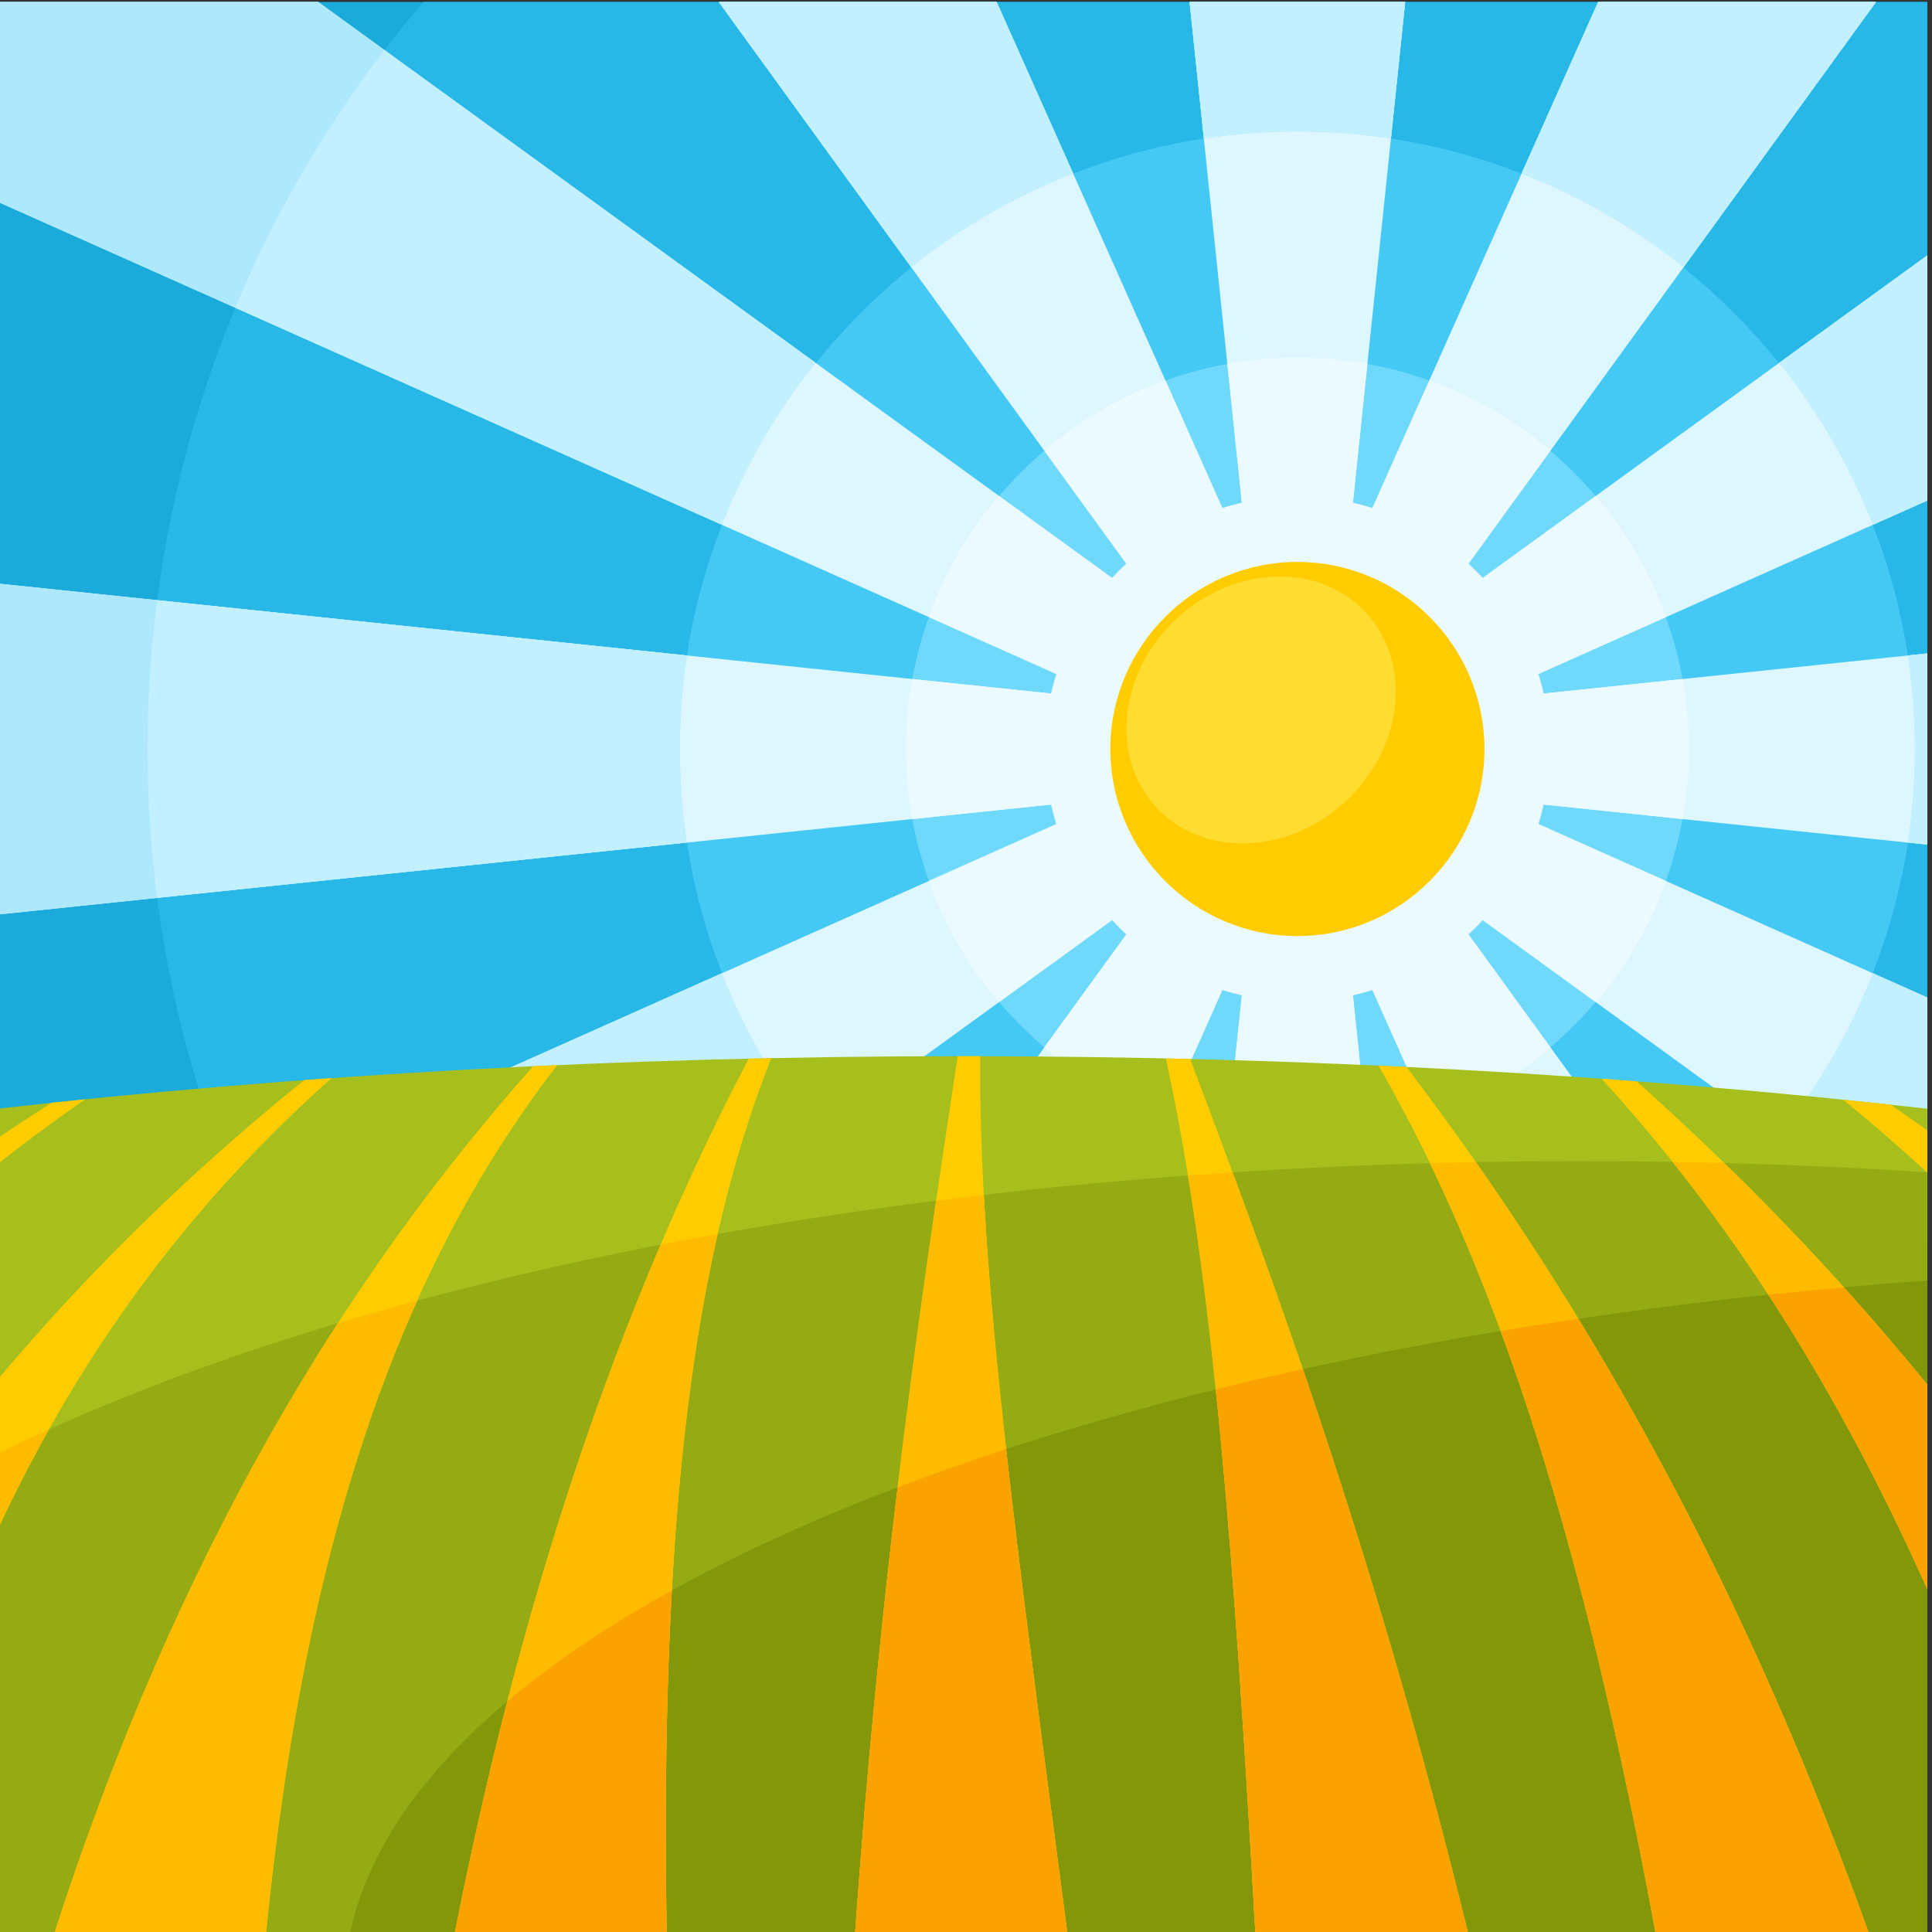
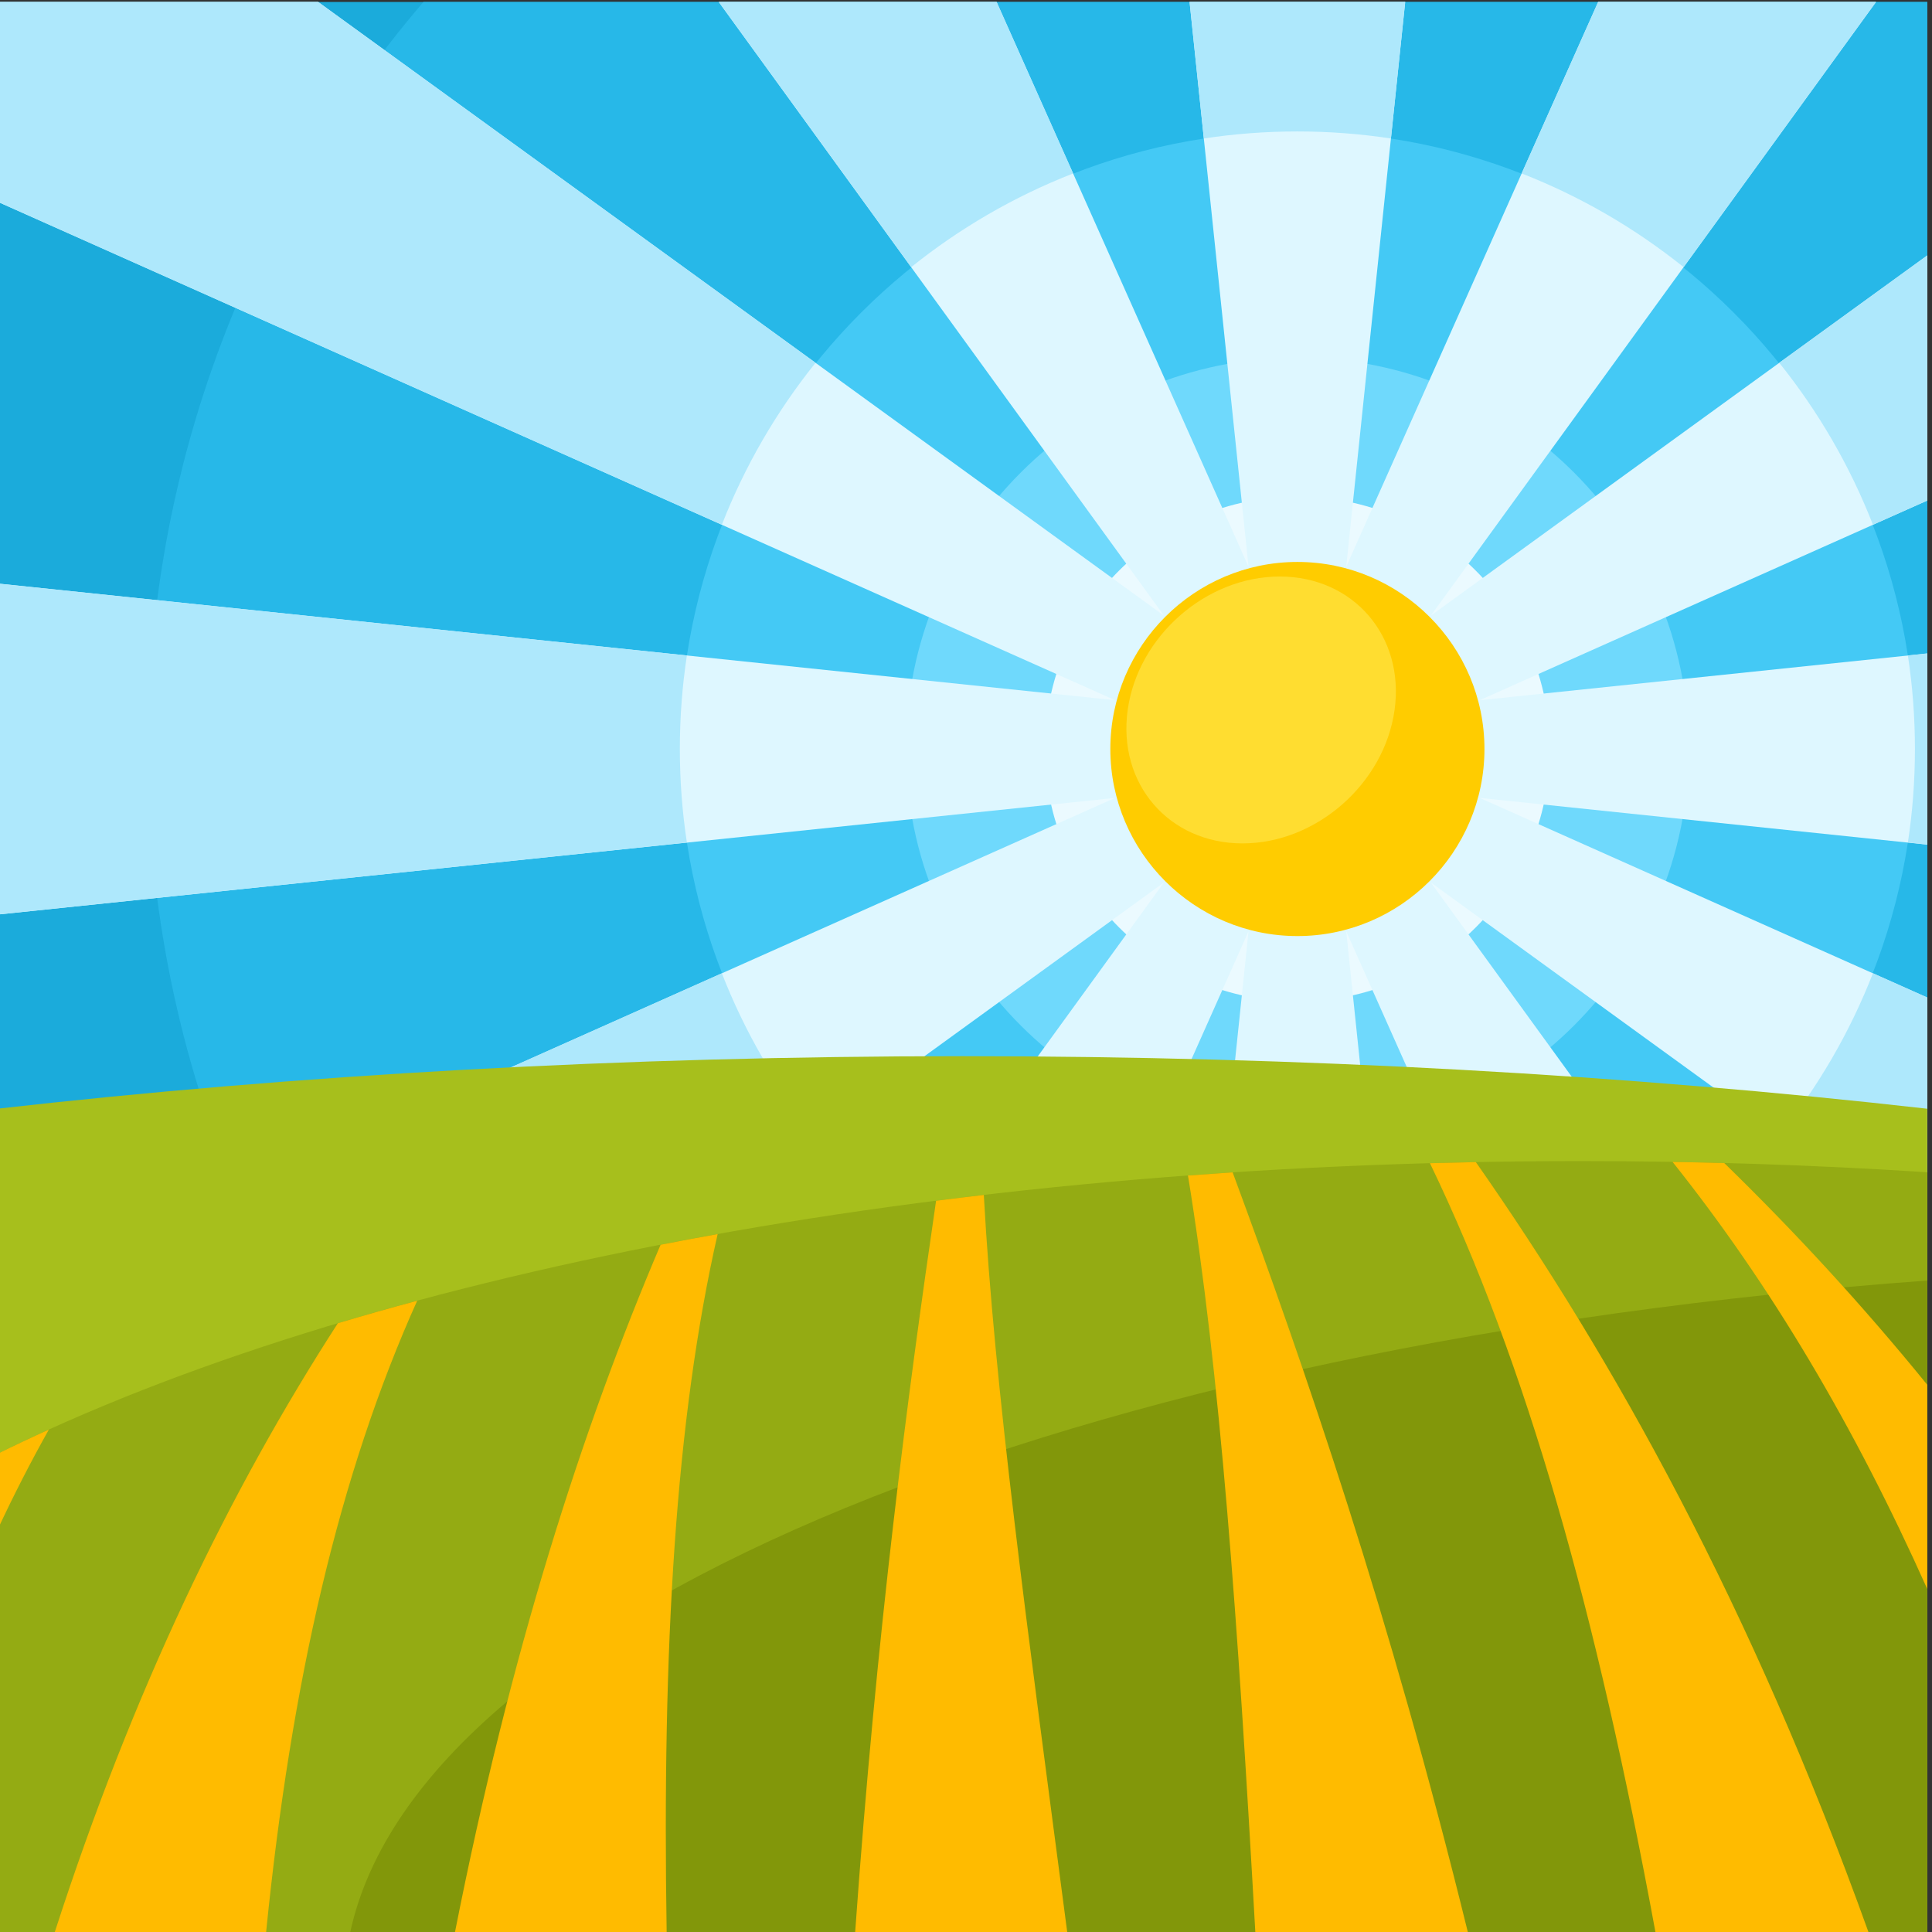
<svg xmlns="http://www.w3.org/2000/svg" version="1.1" viewBox="0 0 880 880">
  <rect x="0" y="0" width="880" height="880" fill="#333333" stroke="none" />
  <defs>
    <clipPath id="a">
      <path d="m0 660h660v-660h-660z" />
    </clipPath>
  </defs>
  <g transform="matrix(1.333 0 0 -1.333 0 880)">
    <path d="m0 0h658.55v659.5h-658.55z" fill="#1babdb" />
    <g clip-path="url(#a)">
      <g transform="translate(144.68 659.5)">
        <path d="m0 0h513.88v-583.98c-61.828-40.566-135.77-64.184-215.24-64.184-216.98 0-392.88 175.9-392.88 392.89 0 97.452 35.498 186.6 94.248 255.27" fill="#27b8e8" fill-rule="evenodd" />
      </g>
      <g transform="translate(443.32 193.21)">
        <path d="m0 0c116.22 0 211.02 94.794 211.02 211.02s-94.792 211.02-211.02 211.02-211.02-94.793-211.02-211.02c0-116.22 94.793-211.02 211.02-211.02" fill="#44c9f5" fill-rule="evenodd" />
      </g>
      <g transform="translate(443.32 270.47)">
        <path d="m0 0c73.668 0 133.75 60.085 133.75 133.75 0 73.669-60.086 133.75-133.75 133.75-73.67 0-133.75-60.084-133.75-133.75 0-73.668 60.083-133.75 133.75-133.75" fill="#6fd9fc" fill-rule="evenodd" />
      </g>
      <g transform="translate(443.32 317.96)">
        <path d="m0 0c47.516 0 86.269 38.752 86.269 86.267 0 47.514-38.753 86.266-86.269 86.266-47.514 0-86.267-38.752-86.267-86.266 0-47.515 38.753-86.267 86.267-86.267" fill="#ebfaff" fill-rule="evenodd" />
      </g>
      <g transform="translate(406.51 441.03)">
        <path d="m0 0-13.474-23.336v-26.943l13.474-23.337 23.335-13.472h26.943l23.338 13.472 13.471 23.337v26.943l-13.471 23.336-23.338 13.473h-26.943zm-407.45 218.46h109.65l289.01-209.68-152.12 209.68h94.939l86.084-192.98-14.383 137.76-5.765 55.221h73.676l-5.764-55.221-14.385-137.76 86.084 192.98h94.942l-70.779-97.56-81.337-112.12 169.64 123.07v-83.755l-26.45-11.798-126.5-56.425 152.95 15.969v-65.317l-152.95 15.969 126.5-56.426 26.45-11.798v-83.752l-169.64 123.07 81.337-112.11 88.301-121.71v-124.8h-46.024l-96.098 215.44-56.426 126.5 14.385-137.76 21.315-204.17h-104.78l21.316 204.17 14.383 137.76-56.426-126.5-96.098-215.44h-125.98l-7.459 4.308 175.72 242.2 81.337 112.11-354.32-257.05-44.344 76.806v38.771l381.98 170.38-381.98-39.879v113.14l381.98-39.879-381.98 170.38z" fill="#def7ff" fill-rule="evenodd" />
      </g>
      <g transform="translate(234.71 372.26)">
        <path d="m0 0-235.65-24.603v113.14l235.65-24.602c-1.585-10.425-2.408-21.1-2.408-31.967s0.823-21.542 2.408-31.966m43.96-100c-13.31 16.578-24.161 35.207-32.015 55.339l-247.6-110.44v-38.771l44.344-76.807zm88.019-64.695-92.585-207.56h-125.98l-7.46 4.308 170.68 235.27c16.579-13.304 35.205-24.165 55.339-32.015m108.6-11.945 20.422-195.62h-104.78l20.424 195.62c10.423-1.586 21.098-2.408 31.965-2.408s21.543 0.822 31.968 2.408m99.999 43.96c-16.577-13.309-35.205-24.163-55.338-32.015l92.585-207.56h46.023v124.8zm64.697 88.019 18.573-8.285v-83.752l-50.588 36.698c13.305 16.579 24.163 35.204 32.015 55.339m11.945 108.6 6.628 0.692v-65.317l-6.628 0.692c1.583 10.424 2.409 21.099 2.409 31.966s-0.824 21.542-2.409 31.967m-43.96 100c13.308-16.579 24.162-35.207 32.015-55.339l18.573 8.283v83.755zm-88.02 64.694 26.144 58.61h94.942l-65.745-90.623c-16.581 13.304-35.206 24.162-55.341 32.013m-108.59 11.945-4.873 46.665h73.677l-4.871-46.665c-10.425 1.584-21.101 2.408-31.968 2.408s-21.542-0.822-31.965-2.408m-100-43.96c16.579 13.308 35.205 24.162 55.338 32.015l-26.144 58.61h-94.94zm-312.29 90.625h109.65l169.96-123.31c-13.305-16.579-24.161-35.205-32.015-55.337l-247.6 110.44z" fill="#aee8fc" fill-rule="evenodd" />
      </g>
      <g transform="translate(639.98 327.6)">
-         <path d="m0 0c-7.852-20.135-18.71-38.76-32.015-55.339l50.588-36.698v83.752zm11.945 108.6 6.628 0.692v-65.317l-6.628 0.692c1.583 10.424 2.409 21.099 2.409 31.966s-0.824 21.542-2.409 31.967m-43.96 100c13.308-16.579 24.162-35.207 32.015-55.339l18.573 8.284v83.754zm-88.02 64.695 26.144 58.609h94.942l-65.745-90.623c-16.581 13.305-35.206 24.162-55.341 32.014m-108.59 11.944-4.873 46.665h73.677l-4.871-46.665c-10.425 1.584-21.101 2.409-31.968 2.409s-21.542-0.823-31.965-2.409m-100-43.96c16.579 13.309 35.205 24.162 55.338 32.016l-26.144 58.609h-94.94zm-257.65-215.51c-2.155 16.65-3.271 33.627-3.271 50.864 0 17.238 1.116 34.213 3.271 50.863l181.01-18.897c-1.585-10.425-2.408-21.1-2.408-31.967s0.823-21.542 2.408-31.966zm77.665-187.97 147.3 106.86c-13.31 16.578-24.161 35.207-32.015 55.339l-166.23-74.148c13.174-31.659 30.363-61.222 50.941-88.055m161.17-124.06c-31.661 13.169-61.218 30.365-88.055 50.942l106.86 147.3c16.579-13.304 35.205-24.165 55.339-32.015zm201.64-26.724c-16.651-2.156-33.628-3.273-50.865-3.273s-34.211 1.119-50.862 3.273l18.897 181.01c10.423-1.586 21.098-2.409 31.965-2.409s21.543 0.823 31.968 2.409zm164.37 60.911c-20.264-13.296-41.827-24.768-64.461-34.187l-74.147 166.23c20.133 7.852 38.762 18.706 55.338 32.015l83.27-114.78zm-527.19 567.54 147.3-106.86c-13.305-16.579-24.161-35.205-32.015-55.337l-166.23 74.147c13.174 31.657 30.365 61.22 50.941 88.055" fill="#c2f0ff" fill-rule="evenodd" />
-       </g>
+         </g>
      <g transform="translate(406.51 441.03)">
-         <path d="m0 0-13.474-23.336v-26.943l13.474-23.337 23.335-13.472h26.943l23.338 13.472 13.471 23.337v26.943l-13.471 23.336-23.338 13.473h-26.943zm-65.191 49.707 56.401-40.917-40.918 56.399c12.139 10.307 26.139 18.482 41.428 23.958l28.397-63.667-7.238 69.328c7.763 1.403 15.76 2.137 23.93 2.137 8.168 0 16.162-0.735 23.926-2.137l-7.239-69.328 28.4 63.667c15.289-5.474 29.288-13.653 41.425-23.958l-40.915-56.399 56.399 40.917c10.307-12.137 18.482-26.138 23.957-41.426l-63.666-28.399 69.326 7.239c1.405-7.764 2.137-15.76 2.137-23.928 0-8.169-0.734-16.165-2.137-23.929l-69.326 7.239 63.666-28.399c-5.475-15.289-13.655-29.288-23.957-41.427l-56.399 40.916 40.915-56.397c-12.137-10.307-26.137-18.483-41.425-23.957l-28.4 63.666 7.239-69.328c-7.764-1.404-15.758-2.137-23.926-2.137-8.17 0-16.167 0.736-23.93 2.138l7.238 69.327-28.397-63.666c-15.289 5.474-29.289 13.652-41.428 23.958l40.918 56.396-56.399-40.916c-10.307 12.138-18.48 26.14-23.958 41.428l63.668 28.398-69.33-7.239c-1.403 7.764-2.137 15.76-2.137 23.929 0 8.168 0.734 16.164 2.137 23.928l69.33-7.239-63.668 28.399c5.474 15.288 13.651 29.287 23.956 41.426" fill="#ebfaff" fill-rule="evenodd" />
-       </g>
+         </g>
      <g transform="translate(658.55 281.31)">
        <path d="m0 0v-281.31h-659.5v281.31c102.34 11.59 213.5 17.959 329.75 17.959 116.25 0 227.41-6.369 329.75-17.959" fill="#a7bf1c" fill-rule="evenodd" />
      </g>
      <g transform="translate(658.55 259.6)">
        <path d="m0 0v-259.6h-659.5v163.34c122.69 60.722 319.35 100.08 541.04 100.08 40.419 0 80.002-1.311 118.46-3.818" fill="#94ab13" fill-rule="evenodd" />
      </g>
      <g transform="translate(658.55 222.61)">
        <path d="m0 0v-222.61h-538.86c24.084 110.97 247.59 201.29 538.86 222.61" fill="#82970a" fill-rule="evenodd" />
      </g>
      <g transform="translate(-.944 262.3)">
-         <path d="m0 0v8.849c6.124 4.133 12.3 8.194 18.526 12.186 3.817 0.405 7.645 0.803 11.484 1.194-10.348-7.195-20.347-14.601-30.01-22.229m0-125.09v51.372c32.502 38.655 67.689 72.537 104.92 102.52 3.097 0.23 6.199 0.456 9.308 0.676-48.445-43.074-85.999-93.905-114.23-154.57m91.882-137.21c12.929 128.62 43.294 223.44 99.451 296.21-2.73-0.12-5.457-0.246-8.181-0.375-64.257-72.108-121.75-166.67-163.48-295.84zm136.86 0h-72.322c25.737 130.29 62.242 225.64 100.36 298.42 2.562 0.061 5.128 0.116 7.695 0.17-28.951-73.093-37.813-168.12-35.729-298.6m136.87 0h-72.455c9.271 130.34 23.983 226.01 35.032 299.27l1.558 1e-3c2.06 0 4.114-2e-3 6.168-7e-3 -0.717-73.185 12.437-167.94 29.697-299.26m136.88 0h-72.607c-7.274 129.46-14.512 224.99-30.57 298.5 2.771-0.06 5.538-0.126 8.301-0.195 27.606-73.054 62.613-167.1 94.876-298.31m136.9 0c-46.727 130.03-102.76 222.93-157.83 295.59-3.188 0.158-6.383 0.308-9.583 0.454 42.37-73.526 71.108-168.45 94.627-296.04zm20.108 187c-31.659 38.943-65.024 73.066-99.328 103.68-3.974 0.303-7.956 0.598-11.952 0.885 44.089-48.232 80.439-105.36 111.28-174.34zm0 86.953v-14.424c-9.323 8.539-18.894 16.825-28.726 24.876 5.429-0.554 10.834-1.123 16.214-1.706 4.188-2.887 8.36-5.799 12.512-8.746" fill="#fc0" fill-rule="evenodd" />
-       </g>
+         </g>
      <g transform="translate(488.61 262.7)">
        <path d="m0 0c5.214 0.145 10.448 0.264 15.695 0.365 47.239-67.512 94.103-151.67 134.14-263.07h-72.784c-20.113 109.1-44.043 194.32-77.048 262.7m-82.683-4.202c5.07 0.376 10.152 0.737 15.26 1.071 24.792-67.02 53.526-150.44 80.361-259.57h-72.608c-6.019 107.16-12.018 191.08-23.013 258.5m-86.07-8.63c5.407 0.686 10.842 1.348 16.308 1.986 3.599-65.791 14.746-147.21 28.5-251.86h-72.455c7.318 102.89 18.025 184.16 27.647 249.87m-94.133-15.028c6.439 1.254 12.933 2.471 19.491 3.646-14.435-63.499-18.979-141.12-17.423-238.49h-72.321c18.843 95.391 43.459 172.05 70.253 234.84m-110.28-26.815c8.85 2.646 17.888 5.205 27.1 7.683-26.611-59.196-42.992-129.94-51.614-215.71h-72.212c26.612 82.363 59.631 150.65 96.726 208.03m-116.4-44.688c5.719 2.83 11.61 5.611 17.645 8.344-6.245-11.126-12.123-22.609-17.645-34.473zm572.48 99.8c33.413-41.904 62.022-90.015 87.013-145.91v69.771c-22.359 27.505-45.57 52.604-69.361 75.76-5.862 0.155-11.748 0.281-17.652 0.382m87.013-3.541v-0.073l-0.084 0.077z" fill="#fb0" fill-rule="evenodd" />
      </g>
      <g transform="translate(604.27 217.76)">
-         <path d="m0 0c19.878-30.45 37.86-63.813 54.279-100.54v69.771c-9.352 11.503-18.852 22.584-28.481 33.283-8.664-0.781-17.27-1.613-25.798-2.515m-91.503-12.387c8.75 1.457 17.609 2.841 26.554 4.165 35.07-57.454 69.024-125.8 99.12-209.54h-72.784c-14.845 80.528-31.771 148.04-52.89 205.38m-97.334-19.97c9.729 2.406 19.655 4.712 29.735 6.934 18.416-53.9 37.851-116.99 56.378-192.34h-72.607c-4.017 71.479-8.022 132.61-13.506 185.41m-108.72-33.467c11.9 4.521 24.274 8.873 37.074 13.052 5.307-47.724 12.623-102.17 20.882-164.99h-72.456c4.051 56.922 9.134 107.22 14.5 151.94m-133.37-73.15c15.772 13.288 34.61 25.969 56.218 37.919-1.962-35.452-2.447-74.198-1.768-116.71h-72.321c5.495 27.819 11.483 54.04 17.871 78.791" fill="#faa200" fill-rule="evenodd" />
-       </g>
+         </g>
      <g transform="translate(443.32 340.31)">
        <path d="m0 0c35.206 0 63.919 28.713 63.919 63.919 0 35.205-28.713 63.919-63.919 63.919s-63.919-28.714-63.919-63.919c0-35.206 28.713-63.919 63.919-63.919" fill="#fc0" fill-rule="evenodd" />
      </g>
      <g transform="translate(437.28 463.17)">
        <path d="m0 0c25.182 0 42.756-20.415 39.249-45.598s-26.765-45.599-51.949-45.599c-25.182 0-42.756 20.416-39.249 45.599 3.509 25.183 26.767 45.598 51.949 45.598" fill="#ffdd30" fill-rule="evenodd" />
      </g>
    </g>
  </g>
</svg>